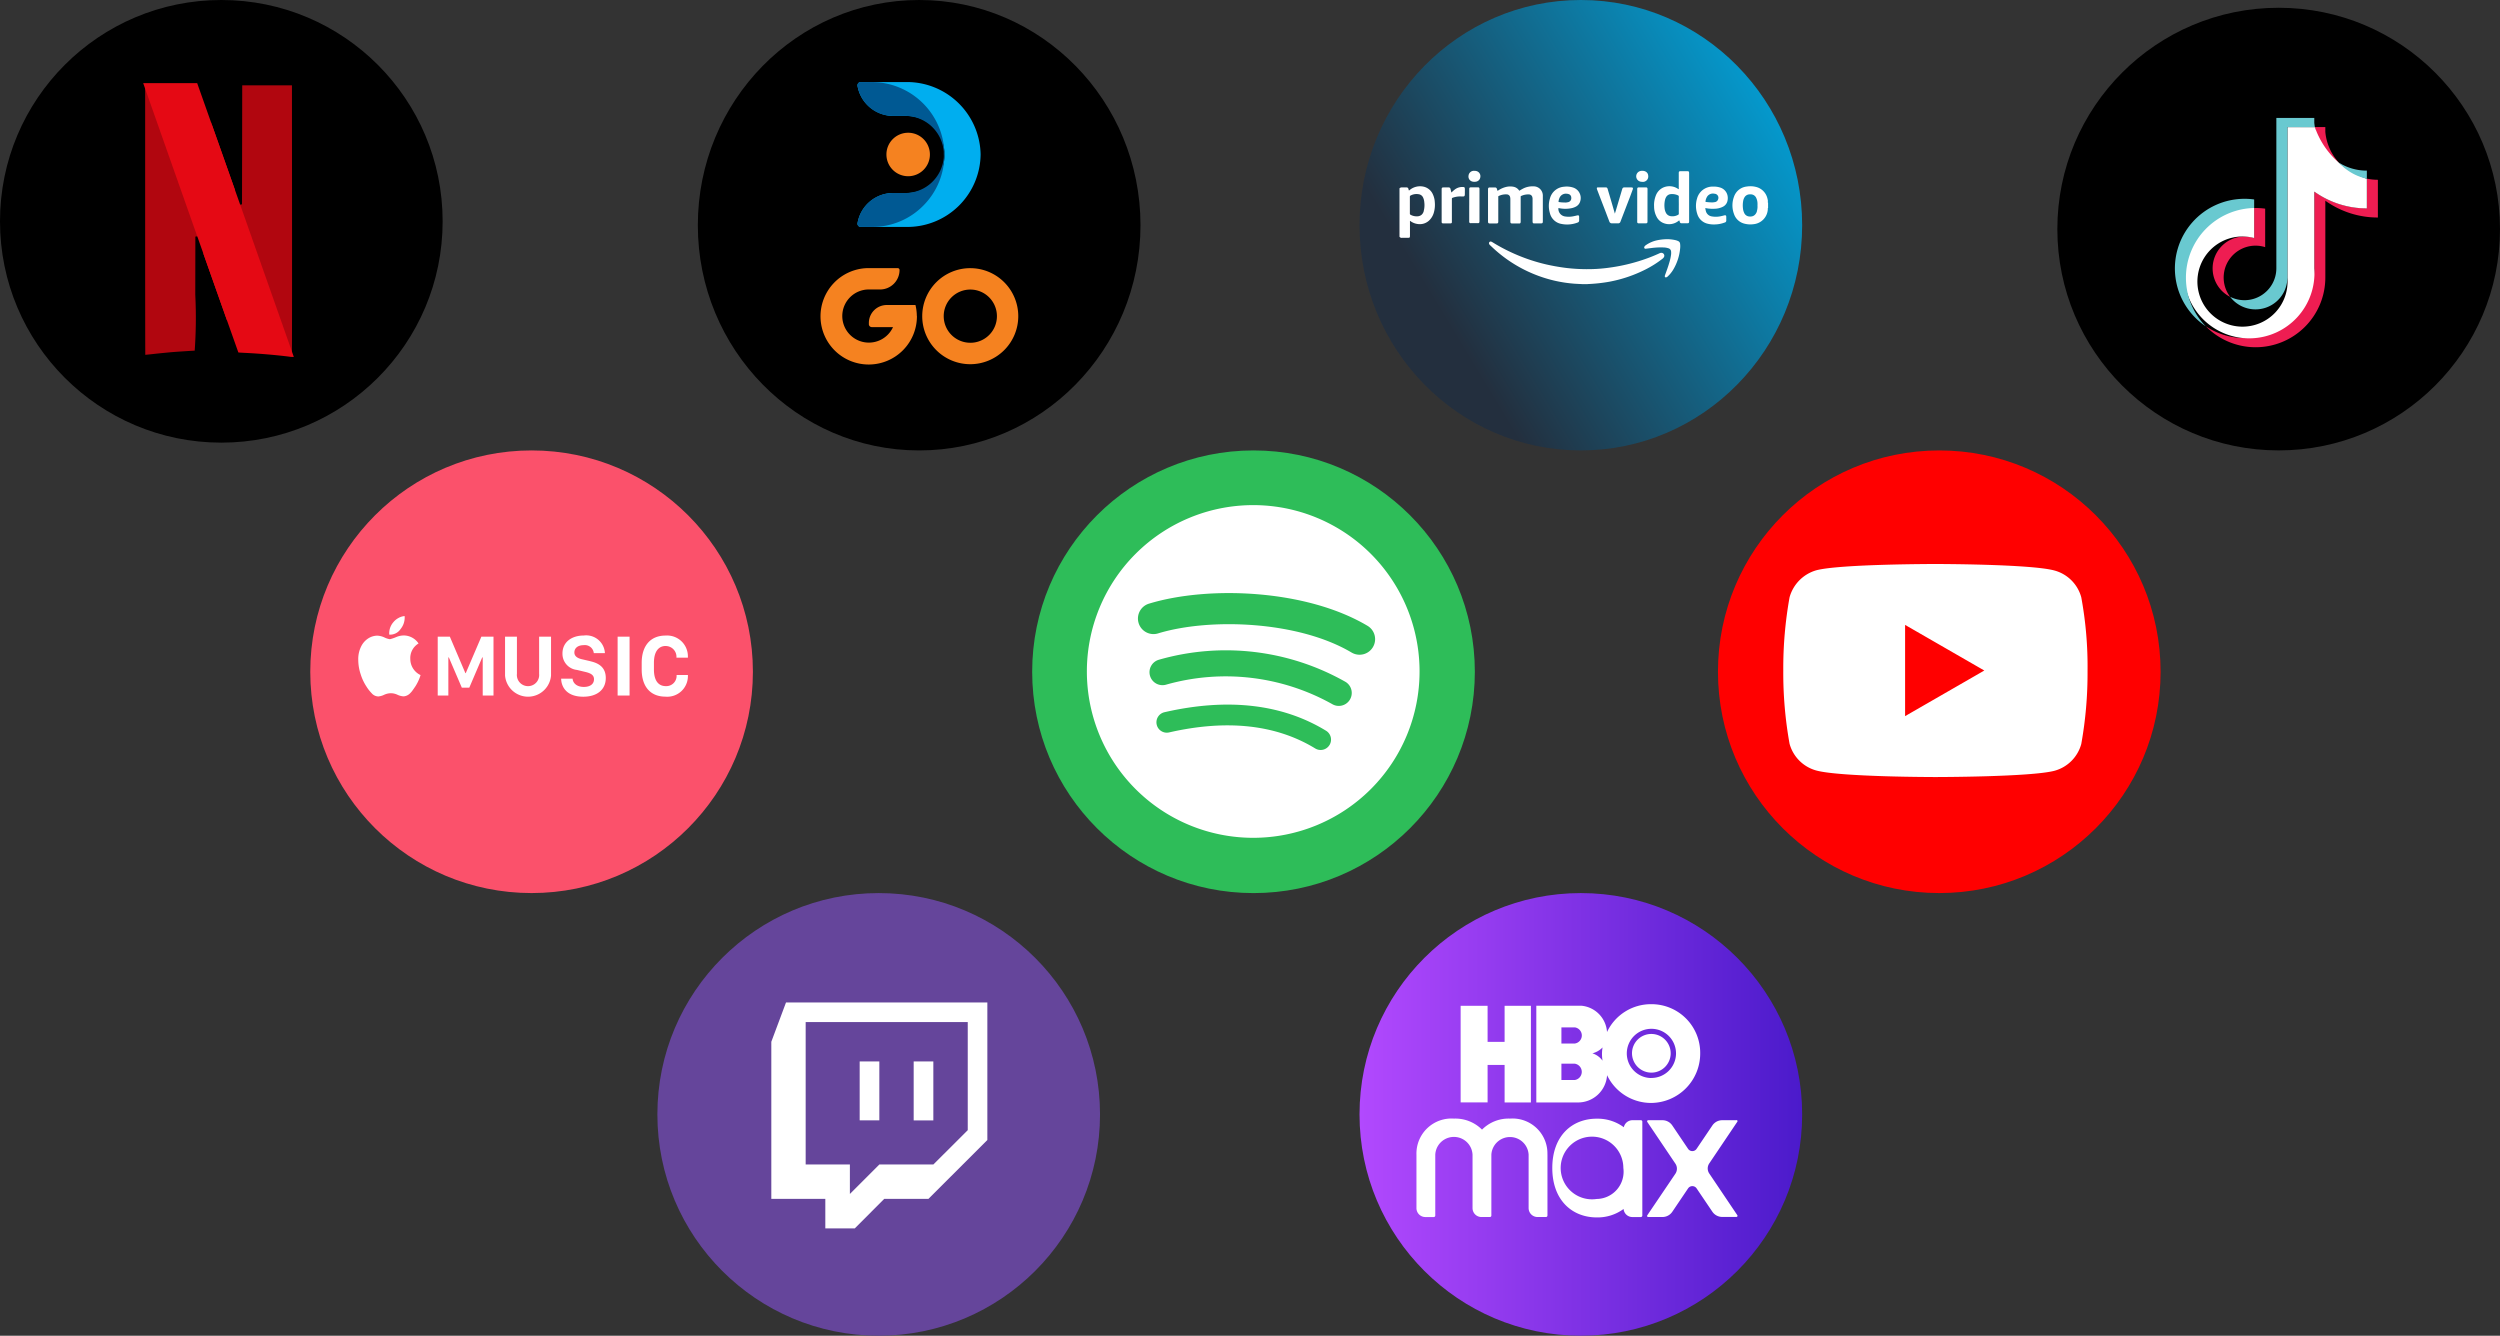
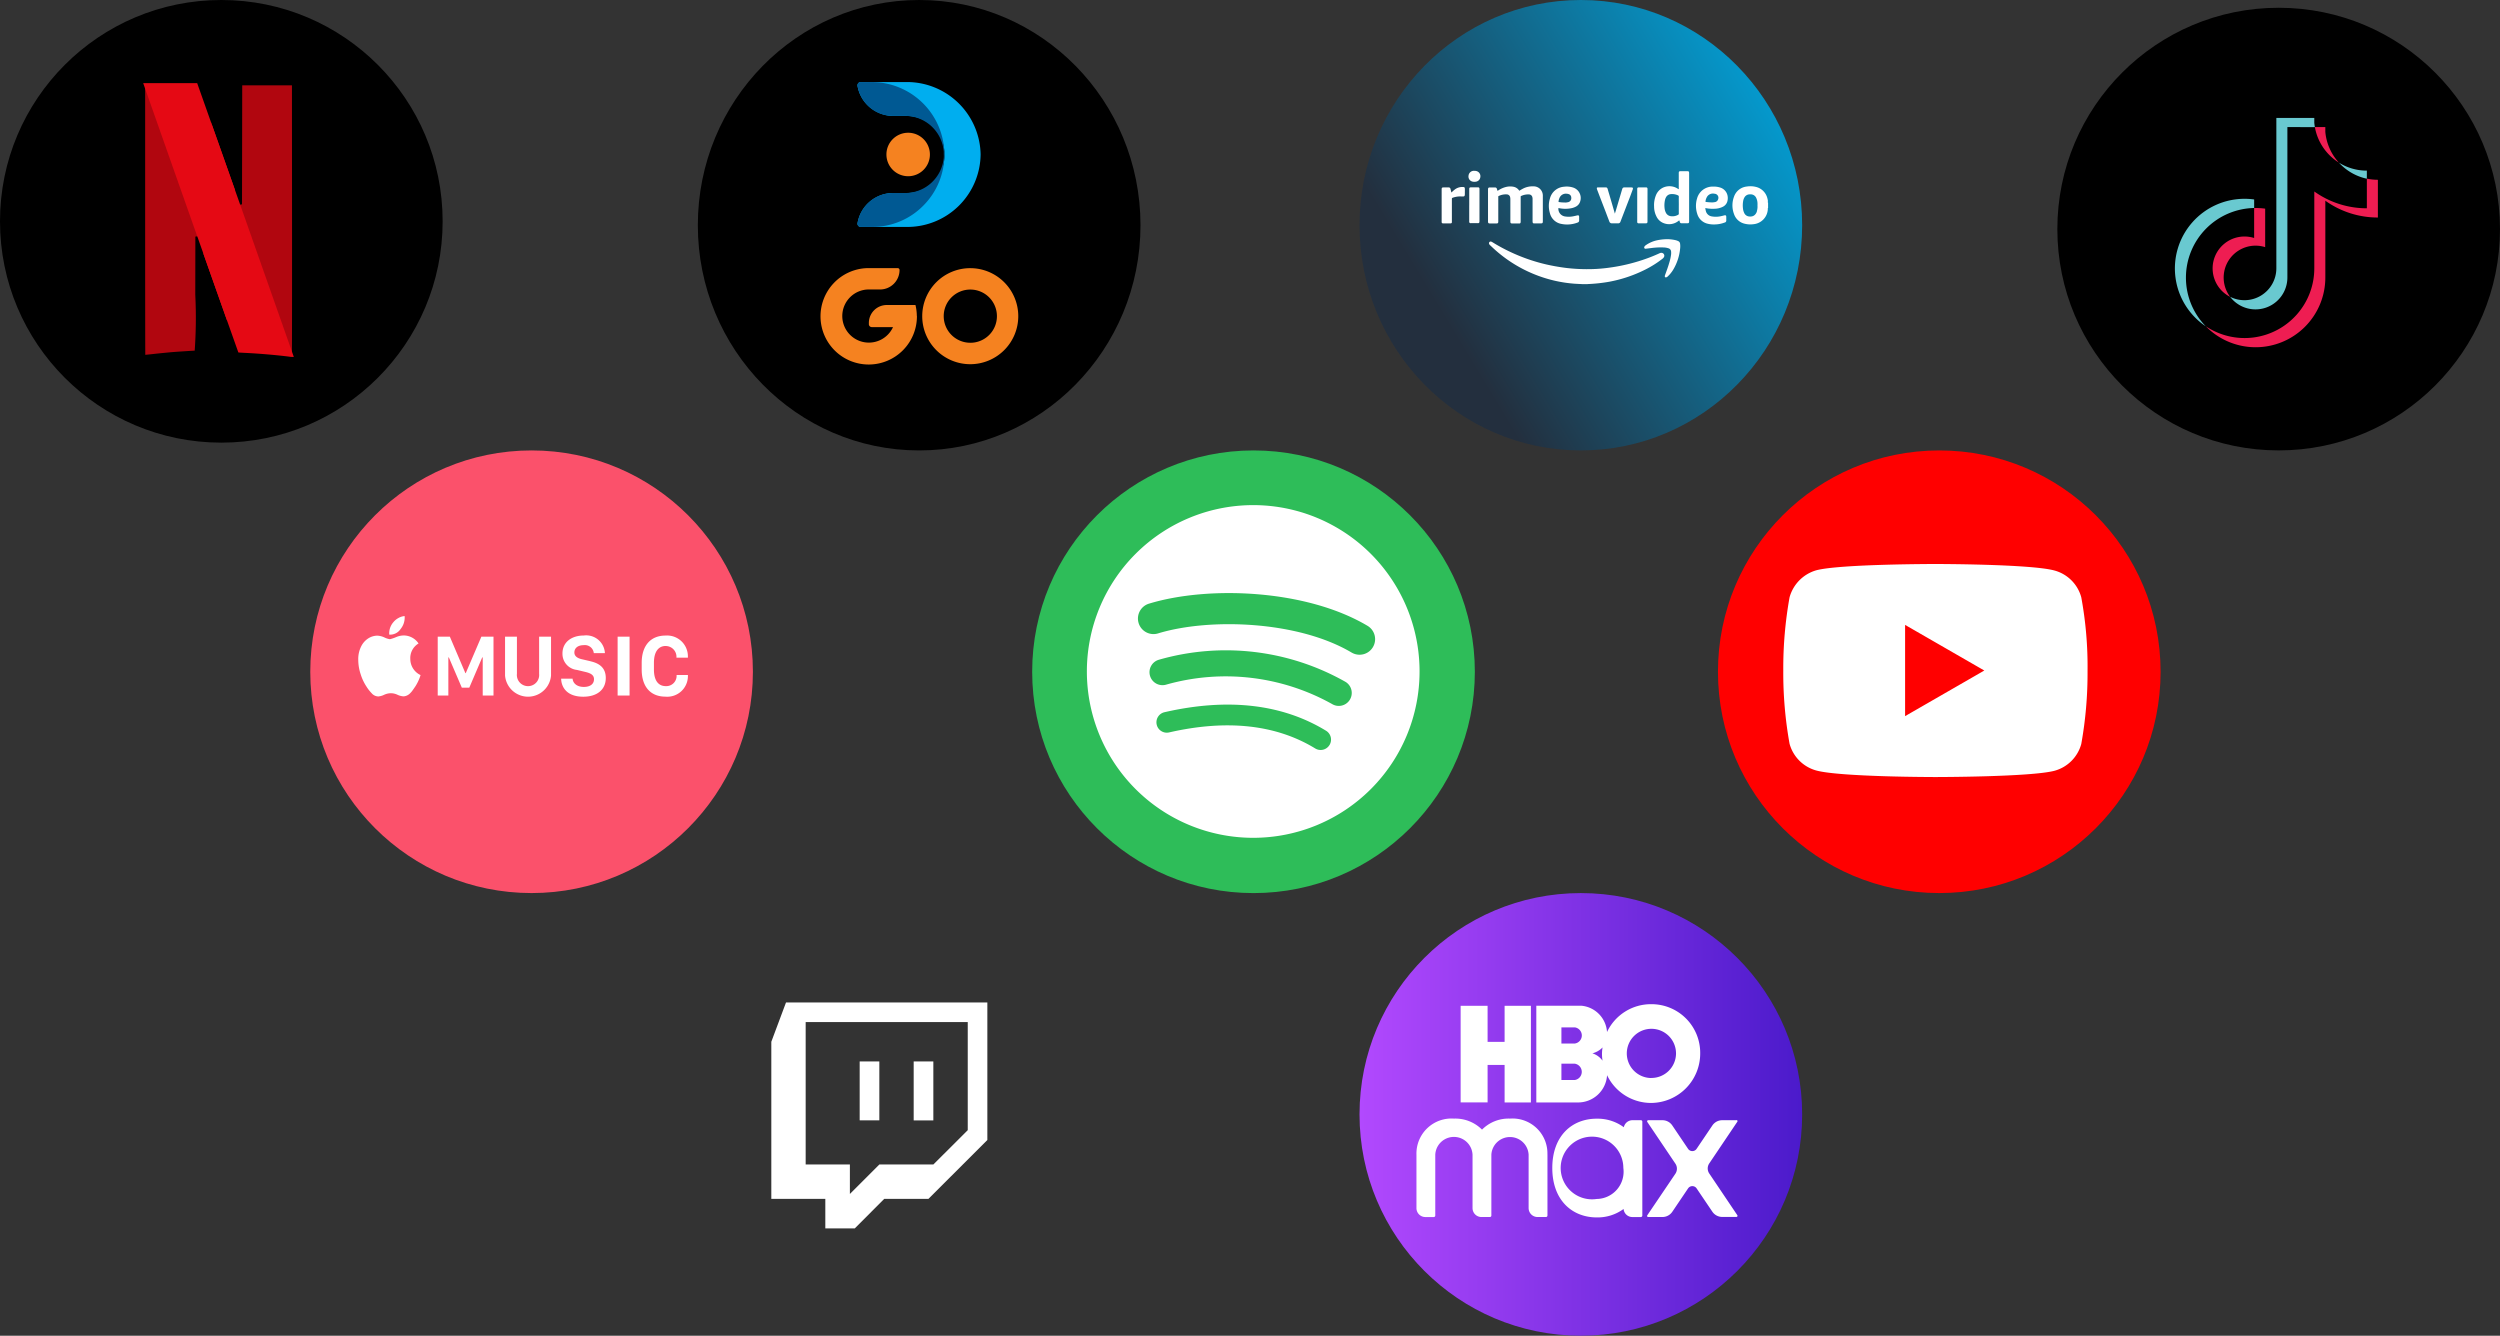
<svg xmlns="http://www.w3.org/2000/svg" width="185.501" height="99.112" viewBox="0 0 185.501 99.112">
  <rect x="0" y="0" width="185.501" height="99.112" fill="#333333" stroke="none" />
  <defs>
    <linearGradient id="linear-gradient" y1="0.5" x2="1" y2="0.5" gradientUnits="objectBoundingBox">
      <stop offset="0" stop-color="#b249fe" />
      <stop offset="1" stop-color="#4b1acb" />
    </linearGradient>
    <radialGradient id="radial-gradient" cx="0.483" cy="0.494" r="0.125" gradientUnits="objectBoundingBox">
      <stop offset="0" />
      <stop offset="1" stop-opacity="0" />
    </radialGradient>
    <linearGradient id="linear-gradient-2" x1="-45.923" y1="88.669" x2="-45.916" y2="88.669" gradientUnits="objectBoundingBox">
      <stop offset="0" stop-color="#00aeef" />
      <stop offset="1" stop-color="#005993" />
    </linearGradient>
    <linearGradient id="linear-gradient-3" x1="0.185" y1="0.694" x2="1.036" y2="0.17" gradientUnits="objectBoundingBox">
      <stop offset="0" stop-color="#232f3e" />
      <stop offset="1" stop-color="#00a8e1" />
    </linearGradient>
  </defs>
  <g id="Group_10360" data-name="Group 10360" transform="translate(-503.789 -1814.962)">
    <g id="Group_9943" data-name="Group 9943" transform="translate(503.789 1814.962)">
      <g id="Group_8818" data-name="Group 8818">
        <g id="Group_1448" data-name="Group 1448" transform="translate(127.473 33.422)">
          <circle id="Ellipse_51" data-name="Ellipse 51" cx="16.422" cy="16.422" r="16.422" transform="translate(0 0)" fill="red" />
          <path id="youtube" d="M22.112-3.609a2.828,2.828,0,0,0-1.99-1.99c-1.767-.483-8.834-.483-8.834-.483s-7.067,0-8.833.465A2.886,2.886,0,0,0,.466-3.609,29.8,29.8,0,0,0,0,1.822a29.694,29.694,0,0,0,.465,5.43,2.829,2.829,0,0,0,1.99,1.99c1.785.484,8.834.484,8.834.484s7.067,0,8.833-.465a2.829,2.829,0,0,0,1.99-1.99,29.813,29.813,0,0,0,.465-5.43,28.291,28.291,0,0,0-.465-5.449ZM9.039,5.206V-1.563l5.877,3.385Zm0,0" transform="translate(4.847 14.509)" fill="#fff" />
        </g>
        <g id="TWICH" transform="translate(48.778 66.267)">
-           <circle id="Ellipse_41" data-name="Ellipse 41" cx="16.422" cy="16.422" r="16.422" transform="translate(0 0)" fill="#65459b" />
          <g id="Group_488" data-name="Group 488" transform="translate(8.454 8.116)">
            <path id="Path_418" data-name="Path 418" d="M280.828,234.325h-3.281l-2.185,2.191h-2.185v-2.191H269.17V222.667l1.09-2.917H285.2v10.206Zm2.917-5.1v-8.02H271.719v10.568H275v2.186l2.186-2.186h4.007l2.554-2.549Z" transform="translate(-269.17 -219.75)" fill="#fff" fill-rule="evenodd" />
            <path id="Path_419" data-name="Path 419" d="M278.26,223.143v4.376h1.459v-4.376Zm-4.007,4.371h1.459v-4.371h-1.459v4.371Z" transform="translate(-267.697 -218.767)" fill="#fff" />
          </g>
        </g>
        <g id="HBO_MAX" data-name="HBO MAX" transform="translate(100.877 66.267)">
          <circle id="Ellipse_44" data-name="Ellipse 44" cx="16.422" cy="16.422" r="16.422" fill="url(#linear-gradient)" />
          <g id="Group_490" data-name="Group 490" transform="translate(4.225 8.239)">
            <path id="Path_422" data-name="Path 422" d="M274.761,229.294a2.588,2.588,0,0,0-2.772-2.658,2.782,2.782,0,0,0-2.08.818,2.809,2.809,0,0,0-2.087-.818,2.6,2.6,0,0,0-2.779,2.665v3.977a.662.662,0,0,0,.663.663h.621a.111.111,0,0,0,.113-.113v-4.513a1.384,1.384,0,0,1,2.765,0v3.962a.661.661,0,0,0,.663.663h.621a.111.111,0,0,0,.113-.113v-4.513a1.384,1.384,0,0,1,2.764,0v3.962a.662.662,0,0,0,.663.663h.621a.112.112,0,0,0,.114-.113v-4.513c.007-.007,0-.014,0-.021Zm14.025-2.538h-1.058a.884.884,0,0,0-.726.387l-1.171,1.735a.381.381,0,0,1-.635,0l-1.171-1.735a.883.883,0,0,0-.726-.387h-1.058a.083.083,0,0,0-.07.127l2.088,3.1a.673.673,0,0,1,0,.74l-2.088,3.089a.081.081,0,0,0,.07.127H283.3a.883.883,0,0,0,.726-.387l1.171-1.735a.382.382,0,0,1,.635,0L287,233.546a.884.884,0,0,0,.726.387h1.058a.083.083,0,0,0,.07-.127l-2.087-3.1a.669.669,0,0,1,0-.74l2.087-3.1a.077.077,0,0,0-.07-.12Zm-7.093,0h-.621a.657.657,0,0,0-.642.522,3.262,3.262,0,0,0-2-.635c-1.833-.007-3.307,1.262-3.307,3.659s1.48,3.667,3.3,3.667a3.26,3.26,0,0,0,1.99-.628.653.653,0,0,0,.656.6h.621a.111.111,0,0,0,.113-.113v-6.967a.108.108,0,0,0-.106-.106ZM278.42,232.6a2.325,2.325,0,1,1,1.975-2.3A2.024,2.024,0,0,1,278.42,232.6Z" transform="translate(-265.044 -218.142)" fill="#fff" />
            <path id="Path_423" data-name="Path 423" d="M273.051,226.676H271.1V223.89h-1.262v2.778h-2V219.5h2v2.679H271.1V219.5h1.953Z" transform="translate(-264.56 -219.377)" fill="#fff" />
            <path id="Path_424" data-name="Path 424" d="M281.164,219.4a3.6,3.6,0,0,0-3.293,2.066,2.094,2.094,0,0,0-1.918-1.953h-3.328v7.179h3.1a2.156,2.156,0,0,0,2.15-2.023,3.621,3.621,0,0,0,3.286,2.059,3.667,3.667,0,0,0,3.625-3.681A3.61,3.61,0,0,0,281.164,219.4Zm-5.69,5.627h-.987v-1.213h.987a.613.613,0,0,1,0,1.213Zm0-2.707h-.987v-1.2h.987a.605.605,0,0,1,0,1.2Zm2.067,1.276a1.478,1.478,0,0,0-.755-.55,1.569,1.569,0,0,0,.755-.438A2.912,2.912,0,0,0,277.54,223.591Zm3.631,1.283a1.826,1.826,0,1,1,1.819-1.805A1.827,1.827,0,0,1,281.171,224.874Z" transform="translate(-263.732 -219.395)" fill="#fff" />
-             <path id="Path_425" data-name="Path 425" d="M280.116,224.152a1.435,1.435,0,1,0-1.438-1.438A1.443,1.443,0,0,0,280.116,224.152Z" transform="translate(-262.685 -219.068)" fill="#fff" />
          </g>
        </g>
        <g id="Group_1449" data-name="Group 1449">
          <circle id="Ellipse_51-2" data-name="Ellipse 51" cx="16.422" cy="16.422" r="16.422" transform="translate(0 0)" />
          <g id="g5747" transform="translate(10.625 6.168)">
            <path id="path4155" d="M120.488-54.835l-.008,4.49-.008,4.49L120.1-46.9v0l-.477,10c.469,1.325.721,2.033.724,2.036s.271.02.594.036c.979.049,2.193.153,3.113.267a2.247,2.247,0,0,0,.408.03c.011-.01.017-4.582.013-10.159l-.007-10.141h-3.982Z" transform="translate(-113.285 54.848)" fill="#b1060f" stroke="#000" stroke-width="0.291" fill-rule="evenodd" />
            <path id="path4157" d="M33.421-55.017v10.151c0,5.583.005,10.157.012,10.164s.352-.026.768-.073.991-.1,1.277-.129c.44-.037,1.752-.122,1.9-.122a34.631,34.631,0,0,0,.053-4.3l.007-4.3.318.9.112.318L38.35-52.4l-.164-.463-.735-2.078-.026-.073h-4Z" transform="translate(-33.421 55.017)" fill="#b1060f" stroke="#000" stroke-width="0.291" fill-rule="evenodd" />
            <path id="path5623" d="M33.421-55.017v5.7L37.435-38.67c0-.244,0-.376,0-.655l.007-4.3.318.9c1.768,5,2.718,7.684,2.723,7.69s.271.02.594.036c.979.049,2.193.153,3.113.267a2.245,2.245,0,0,0,.408.03c.008-.007.013-2.248.014-5.411l-4-11.487,0,1.087-.008,4.49-.369-1.042c-.361-1.018-.6-1.7-2.052-5.8l-.735-2.078-.026-.074h-4Z" transform="translate(-33.421 55.017)" fill-rule="evenodd" fill="url(#radial-gradient)" />
            <path id="path4159" d="M33.422-55.017l4.022,11.4v-.005l.318.9c1.768,5,2.718,7.684,2.723,7.69s.271.02.594.036c.979.049,2.193.153,3.113.267a2.282,2.282,0,0,0,.407.03L40.609-46.025v0l-.369-1.042c-.361-1.018-.6-1.7-2.052-5.8l-.735-2.078-.026-.074h-4Z" transform="translate(-33.422 55.017)" fill="#e50914" fill-rule="evenodd" />
            <path id="path5715" d="M120.488-54.835l-.008,4.49-.008,4.49L120.1-46.9v0l-.477,10c.469,1.325.721,2.033.724,2.036s.271.02.594.036c.979.049,2.193.153,3.113.267a2.247,2.247,0,0,0,.408.03c.011-.01.017-4.582.013-10.159l-.007-10.141h-3.982Z" transform="translate(-113.285 54.848)" fill="#b1060f" stroke="#000" stroke-width="0.291" fill-rule="evenodd" />
            <path id="path5717" d="M33.421-55.017v10.151c0,5.583.005,10.157.012,10.164s.352-.026.768-.073.991-.1,1.277-.129c.44-.037,1.752-.122,1.9-.122a34.631,34.631,0,0,0,.053-4.3l.007-4.3.318.9.112.318L38.35-52.4l-.164-.463-.735-2.078-.026-.073h-4Z" transform="translate(-33.421 55.017)" fill="#b1060f" stroke="#000" stroke-width="0.291" fill-rule="evenodd" />
            <path id="path5719" d="M33.421-55.017v5.7L37.435-38.67c0-.244,0-.376,0-.655l.007-4.3.318.9c1.768,5,2.718,7.684,2.723,7.69s.271.02.594.036c.979.049,2.193.153,3.113.267a2.245,2.245,0,0,0,.408.03c.008-.007.013-2.248.014-5.411l-4-11.487,0,1.087-.008,4.49-.369-1.042c-.361-1.018-.6-1.7-2.052-5.8l-.735-2.078-.026-.074h-4Z" transform="translate(-33.421 55.017)" fill-rule="evenodd" fill="url(#radial-gradient)" />
            <path id="path5721" d="M33.422-55.017l4.022,11.4v-.005l.318.9c1.768,5,2.718,7.684,2.723,7.69s.271.02.594.036c.979.049,2.193.153,3.113.267a2.282,2.282,0,0,0,.407.03L40.609-46.025v0l-.369-1.042c-.361-1.018-.6-1.7-2.052-5.8l-.735-2.078-.026-.074h-4Z" transform="translate(-33.422 55.017)" fill="#e50914" fill-rule="evenodd" />
          </g>
        </g>
        <g id="Directvgo" transform="translate(51.779)">
          <ellipse id="Ellipse_35" data-name="Ellipse 35" cx="16.423" cy="16.711" rx="16.423" ry="16.711" transform="translate(0 0)" />
          <g id="Group_481" data-name="Group 481" transform="translate(9.13 6.087)">
            <path id="Path_403" data-name="Path 403" d="M278.941,228.75a3.563,3.563,0,1,0,3.558,3.567A3.564,3.564,0,0,0,278.941,228.75Zm0,5.535a1.974,1.974,0,1,1,1.974-1.974h0a1.97,1.97,0,0,1-1.965,1.975h-.009Zm-3.97-2.01a3.539,3.539,0,0,0-.1-.791H272.74a1.33,1.33,0,0,0-1.327,1.329v.11a.218.218,0,0,0,.206.2h1.587a1.972,1.972,0,1,1-1.879-2.791h.918a1.448,1.448,0,0,0,1.445-1.446.14.14,0,0,0-.14-.14h-2.223a3.577,3.577,0,1,0,3.652,3.559Z" transform="translate(-267.852 -214.939)" fill="#f58220" />
            <path id="Path_404" data-name="Path 404" d="M279.45,221.592a5.439,5.439,0,0,1-5.472,5.392h-3.418a.24.24,0,0,1-.185-.084.227.227,0,0,1-.058-.194A2.7,2.7,0,0,1,273,224.468h.979a2.776,2.776,0,0,0,2.781-2.592,2.488,2.488,0,0,0,0-.285V221.4a2.8,2.8,0,0,0-2.822-2.652H273a2.751,2.751,0,0,1-1.922-.783,2.679,2.679,0,0,1-.762-1.443.249.249,0,0,1,.245-.289h3.362A5.47,5.47,0,0,1,279.45,221.592Z" transform="translate(-267.597 -216.232)" fill="#00aeef" />
            <path id="Path_405" data-name="Path 405" d="M276.762,221.592A5.351,5.351,0,0,1,275.2,225.4a5.3,5.3,0,0,1-3.787,1.583h-.863a.231.231,0,0,1-.181-.084.234.234,0,0,1-.054-.194,2.656,2.656,0,0,1,2.614-2.238h.954a2.879,2.879,0,0,0,2.833-2.628,2.106,2.106,0,0,0,0-.263v-.168a2.879,2.879,0,0,0-2.873-2.662h-.911a2.64,2.64,0,0,1-1.873-.783,2.693,2.693,0,0,1-.744-1.443.247.247,0,0,1,.2-.286.23.23,0,0,1,.039,0h.808A5.4,5.4,0,0,1,276.762,221.592Z" transform="translate(-267.597 -216.232)" fill="url(#linear-gradient-2)" />
            <path id="Path_406" data-name="Path 406" d="M272.26,221.255a1.613,1.613,0,1,0,1.612-1.612A1.612,1.612,0,0,0,272.26,221.255Z" transform="translate(-267.396 -215.88)" fill="#f58220" />
          </g>
        </g>
        <g id="Amazon_Prime_Video" data-name="Amazon Prime Video" transform="translate(100.877)">
          <ellipse id="Ellipse_45" data-name="Ellipse 45" cx="16.422" cy="16.711" rx="16.422" ry="16.711" transform="translate(0 0)" fill="url(#linear-gradient-3)" />
          <g id="Group_491" data-name="Group 491" transform="translate(2.958 12.676)">
            <path id="Path_426" data-name="Path 426" d="M277.319,251.479c-.137,0-.274,0-.411,0-.188-.01-.376-.017-.564-.03a9.863,9.863,0,0,1-1.48-.225,10.039,10.039,0,0,1-4.438-2.312c-.119-.106-.231-.216-.348-.324a.263.263,0,0,1-.065-.093.126.126,0,0,1,.024-.136.12.12,0,0,1,.137-.031.665.665,0,0,1,.088.045,13.336,13.336,0,0,0,3.972,1.642q.709.163,1.426.255a13.086,13.086,0,0,0,2.072.093,11.034,11.034,0,0,0,1.111-.093,13.451,13.451,0,0,0,2.537-.577,11.986,11.986,0,0,0,1.272-.5.282.282,0,0,1,.2-.028.214.214,0,0,1,.154.257.26.26,0,0,1-.018.045.371.371,0,0,1-.112.129,7.511,7.511,0,0,1-1.265.8,10,10,0,0,1-2.677.906,11.8,11.8,0,0,1-1.62.174Zm-5.063-6.929c.086-.052.175-.106.266-.154a1.536,1.536,0,0,1,.776-.171.683.683,0,0,1,.7.685c0,.037,0,.075,0,.116V246.8c0,.154-.021.175-.174.175h-.417a.609.609,0,0,1-.082,0,.094.094,0,0,1-.082-.078.6.6,0,0,1-.007-.113v-1.583a.577.577,0,0,0-.02-.188.256.256,0,0,0-.233-.188,1.212,1.212,0,0,0-.588.113.055.055,0,0,0-.041.061v1.8a.457.457,0,0,1-.007.1.081.081,0,0,1-.086.082c-.051,0-.1,0-.157,0h-.363c-.126,0-.153-.031-.153-.158V245.2a.817.817,0,0,0-.017-.178.26.26,0,0,0-.24-.2,1.2,1.2,0,0,0-.6.117.055.055,0,0,0-.039.064v1.822c0,.127-.027.154-.153.154h-.458c-.12,0-.151-.034-.151-.151v-2.372a.371.371,0,0,1,.01-.082.1.1,0,0,1,.1-.065h.427a.124.124,0,0,1,.121.1c.017.048.027.093.045.143.034,0,.054-.024.078-.037a1.78,1.78,0,0,1,.609-.257,1.307,1.307,0,0,1,.512,0,.645.645,0,0,1,.4.266.106.106,0,0,0,.021.024l0,.011Z" transform="translate(-263.354 -243.074)" fill="#fff" />
            <path id="Path_427" data-name="Path 427" d="M277.97,246.239c.02-.068.041-.133.062-.2.158-.53.315-1.056.471-1.586l.02-.061a.141.141,0,0,1,.137-.1h.519c.13,0,.158.037.113.16l-.2.544c-.23.594-.459,1.193-.688,1.787-.006.02-.017.041-.023.061a.167.167,0,0,1-.171.113q-.226-.005-.452,0a.193.193,0,0,1-.2-.14c-.086-.225-.175-.454-.259-.681-.206-.536-.415-1.073-.62-1.613a.664.664,0,0,1-.045-.134c-.01-.069.014-.1.082-.1.2,0,.391,0,.582,0,.082,0,.119.054.14.127.037.13.075.263.116.393.141.475.277.953.417,1.429l.007,0Z" transform="translate(-261.981 -243.061)" fill="#fff" />
            <path id="Path_428" data-name="Path 428" d="M267.792,244.671a.1.1,0,0,0,.058-.041,2.255,2.255,0,0,1,.2-.175.9.9,0,0,1,.622-.188c.089,0,.119.03.127.116.006.117,0,.236,0,.353a.686.686,0,0,1-.007.14c-.013.061-.037.086-.1.092a1.1,1.1,0,0,1-.141,0,1.631,1.631,0,0,0-.667.1c-.047.017-.047.052-.047.089v1.64a.732.732,0,0,1,0,.089.082.082,0,0,1-.082.078.541.541,0,0,1-.076,0h-.443a.542.542,0,0,1-.076,0,.092.092,0,0,1-.082-.086.6.6,0,0,1,0-.082v-2.325c0-.157.017-.174.175-.174h.328a.135.135,0,0,1,.154.116c.024.086.045.171.065.264Zm15.993,3.466a2.885,2.885,0,0,1,.667.078,1.04,1.04,0,0,1,.177.065.23.23,0,0,1,.141.188,1.408,1.408,0,0,1,.01.294,3.764,3.764,0,0,1-.527,1.651,2.307,2.307,0,0,1-.4.489.27.27,0,0,1-.11.067.08.08,0,0,1-.108-.082.349.349,0,0,1,.024-.1c.119-.322.235-.639.328-.97a3.491,3.491,0,0,0,.116-.554.964.964,0,0,0,0-.2.265.265,0,0,0-.192-.249,1.25,1.25,0,0,0-.328-.061,5.325,5.325,0,0,0-.94.041l-.413.051a.1.1,0,0,1-.11-.041.117.117,0,0,1,.01-.123.356.356,0,0,1,.1-.1,2.331,2.331,0,0,1,.838-.363A3.946,3.946,0,0,1,283.784,248.138Z" transform="translate(-263.942 -243.066)" fill="#fff" />
            <path id="Path_429" data-name="Path 429" d="M279.879,245.623v1.231a.1.1,0,0,1-.106.1c-.185,0-.365,0-.55,0a.094.094,0,0,1-.106-.1.388.388,0,0,1,0-.065v-2.366c0-.106.03-.136.136-.136h.493c.106,0,.136.03.136.136Z" transform="translate(-261.47 -243.06)" fill="#fff" />
            <path id="Path_430" data-name="Path 430" d="M268.785,245.825v-1.214c0-.082.034-.112.116-.116.178,0,.356,0,.534,0,.078,0,.1.024.11.1,0,.03,0,.058,0,.089v2.277c0,.037,0,.075-.006.112a.086.086,0,0,1-.082.08.481.481,0,0,1-.059,0h-.475a.306.306,0,0,1-.047,0,.1.1,0,0,1-.093-.089.65.65,0,0,1,0-.082c0-.38,0-.769,0-1.159Zm.4-2.554a.45.45,0,0,1,.16.024.39.39,0,0,1,.264.431.383.383,0,0,1-.325.348.664.664,0,0,1-.229,0,.381.381,0,0,1-.324-.428A.4.4,0,0,1,269.182,243.271Z" transform="translate(-263.602 -243.27)" fill="#fff" />
-             <path id="Path_431" data-name="Path 431" d="M279.509,243.271a.421.421,0,0,1,.2.035.36.36,0,0,1,.233.317.4.4,0,0,1-.459.462.591.591,0,0,1-.112-.013.405.405,0,0,1,.065-.8A.283.283,0,0,1,279.509,243.271Z" transform="translate(-261.48 -243.27)" fill="#fff" />
-             <path id="Path_432" data-name="Path 432" d="M267.1,245.35a1.559,1.559,0,0,0-.133-.513.989.989,0,0,0-.685-.585,1.209,1.209,0,0,0-1.022.229.283.283,0,0,1-.071.052l-.015-.011c-.01-.034-.017-.069-.026-.1a.136.136,0,0,0-.154-.116c-.1,0-.208,0-.311,0a.237.237,0,0,0-.2.068c0,1.2,0,2.4,0,3.59a.191.191,0,0,0,.192.082c.123,0,.246,0,.369,0,.216,0,.216,0,.216-.212v-.975c0-.023-.011-.051.013-.071a1.146,1.146,0,0,0,.594.236,1.006,1.006,0,0,0,.8-.25,1.272,1.272,0,0,0,.356-.571,2.1,2.1,0,0,0,.075-.851Zm-.817.707a.522.522,0,0,1-.157.274.491.491,0,0,1-.315.119.945.945,0,0,1-.5-.11.1.1,0,0,1-.058-.1v-.619c0-.2,0-.41,0-.615a.1.1,0,0,1,.068-.106.924.924,0,0,1,.588-.089.419.419,0,0,1,.325.246.977.977,0,0,1,.089.35,1.686,1.686,0,0,1-.042.646Z" transform="translate(-264.475 -243.075)" fill="#fff" />
            <path id="Path_433" data-name="Path 433" d="M288.609,246.074m0-.458v.013a.048.048,0,0,1-.013-.051v-.028l0,0h0v-.034h.007l0-.007a1.249,1.249,0,0,0-.037-.192,1.15,1.15,0,0,0-.873-.864,1.679,1.679,0,0,0-.653-.024,1.123,1.123,0,0,0-.953.752,1.828,1.828,0,0,0,0,1.292,1.088,1.088,0,0,0,.8.718,1.7,1.7,0,0,0,.644.034,1.175,1.175,0,0,0,1.063-1.1h0v-.048c0-.021-.007-.037.013-.051v.006l.007-.013v-.393l0-.007Zm-.821.65a.624.624,0,0,1-.1.2.445.445,0,0,1-.324.186.665.665,0,0,1-.2-.007.44.44,0,0,1-.322-.257.975.975,0,0,1-.092-.339,1.9,1.9,0,0,1,.026-.6.8.8,0,0,1,.093-.225.446.446,0,0,1,.348-.212.592.592,0,0,1,.2.007.439.439,0,0,1,.311.242,1,1,0,0,1,.1.387,1.569,1.569,0,0,1,0,.184,1.207,1.207,0,0,1-.048.438Zm-5.172-2.975h-.475c-.13,0-.154.024-.154.154v1.108c0,.024.01.048-.007.071-.03,0-.047-.023-.071-.037a1.135,1.135,0,0,0-1.1-.071,1.072,1.072,0,0,0-.534.609,1.934,1.934,0,0,0-.119.789,1.62,1.62,0,0,0,.171.728.979.979,0,0,0,.591.523,1.109,1.109,0,0,0,1.04-.178c.023-.013.037-.037.068-.043a.463.463,0,0,1,.039.119.121.121,0,0,0,.119.092h.082c.123,0,.242,0,.363,0,.1,0,.123-.03.127-.129v-3.6C282.75,243.315,282.722,243.291,282.62,243.291Zm-.626,2.517v.622a.089.089,0,0,1-.055.1.845.845,0,0,1-.536.1.47.47,0,0,1-.365-.253.951.951,0,0,1-.1-.346,1.8,1.8,0,0,1,.041-.642.744.744,0,0,1,.069-.168.44.44,0,0,1,.359-.229,1.031,1.031,0,0,1,.527.093.1.1,0,0,1,.061.1c-.007.212,0,.417,0,.626Z" transform="translate(-261.257 -243.265)" fill="#fff" />
            <path id="Path_434" data-name="Path 434" d="M274.484,245.85a2.3,2.3,0,0,0,.776.01,1.26,1.26,0,0,0,.427-.136.637.637,0,0,0,.315-.383.816.816,0,0,0-.512-1.026,1.535,1.535,0,0,0-.681-.065,1.165,1.165,0,0,0-1.052.875,1.878,1.878,0,0,0-.007,1.067,1.069,1.069,0,0,0,.875.821,2.089,2.089,0,0,0,.783.007,2.143,2.143,0,0,0,.4-.11.156.156,0,0,0,.117-.168c0-.082,0-.168,0-.253,0-.1-.041-.134-.141-.11s-.194.045-.294.065a1.7,1.7,0,0,1-.642.007.573.573,0,0,1-.462-.616A.9.9,0,0,1,274.484,245.85Zm-.086-.523a.866.866,0,0,1,.065-.236.511.511,0,0,1,.536-.322.556.556,0,0,1,.181.041.263.263,0,0,1,.158.216.384.384,0,0,1-.011.177.3.3,0,0,1-.259.2.688.688,0,0,1-.223.017,2.665,2.665,0,0,1-.4-.03c-.052-.007-.052-.007-.045-.061Z" transform="translate(-262.587 -243.071)" fill="#fff" />
            <path id="Path_435" data-name="Path 435" d="M284.156,245.883a1.4,1.4,0,0,0,.575-.147.637.637,0,0,0,.345-.454.92.92,0,0,0,0-.376.792.792,0,0,0-.56-.6,1.551,1.551,0,0,0-.51-.065,1.193,1.193,0,0,0-1.19.879,1.9,1.9,0,0,0,.014,1.146,1.051,1.051,0,0,0,.782.732,1.845,1.845,0,0,0,.513.051,2.173,2.173,0,0,0,.735-.14.152.152,0,0,0,.123-.178v-.246c0-.1-.044-.133-.143-.11-.076.021-.147.039-.223.055a1.734,1.734,0,0,1-.7.024.537.537,0,0,1-.452-.411,1.481,1.481,0,0,1-.037-.208.107.107,0,0,1,.048.007A2.7,2.7,0,0,0,284.156,245.883Zm-.715-.547a.852.852,0,0,1,.137-.372.513.513,0,0,1,.5-.2c.017,0,.03.007.048.007a.3.3,0,0,1,.252.413.3.3,0,0,1-.272.212.891.891,0,0,1-.212.017,3.343,3.343,0,0,1-.413-.034c-.031,0-.045-.017-.039-.048Z" transform="translate(-260.728 -243.071)" fill="#fff" />
          </g>
        </g>
        <g id="Tiktok" transform="translate(152.656 0.576)">
          <g id="Group_1484" data-name="Group 1484" transform="translate(0 0)">
            <circle id="Ellipse_40" data-name="Ellipse 40" cx="16.422" cy="16.422" r="16.422" />
            <g id="Group_486" data-name="Group 486" transform="translate(8.721 8.176)">
              <path id="Path_415" data-name="Path 415" d="M278.754,224.1a6.685,6.685,0,0,0,3.9,1.247v-2.8a3.993,3.993,0,0,1-.818-.085v2.2a6.686,6.686,0,0,1-3.9-1.247v5.707a5.173,5.173,0,0,1-8.051,4.294,5.172,5.172,0,0,0,8.87-3.614V224.1Zm1.01-2.822a3.9,3.9,0,0,1-1.01-2.282v-.36h-.776a3.916,3.916,0,0,0,1.786,2.641Zm-8.073,9.953a2.367,2.367,0,0,1,2.6-3.686V224.69a5.274,5.274,0,0,0-.819-.048v2.225a2.366,2.366,0,0,0-1.782,4.367Z" transform="translate(-267.591 -217.959)" fill="#ee1d52" fill-rule="evenodd" />
-               <path id="Path_416" data-name="Path 416" d="M278.023,223.423a6.686,6.686,0,0,0,3.9,1.247v-2.2a6.174,6.174,0,0,1-3.857-3.829h-2.038v11.17a3.345,3.345,0,1,1-2.467-2.942v-2.225a4.841,4.841,0,1,0,4.463,4.488Z" transform="translate(-267.679 -217.959)" fill="#fff" fill-rule="evenodd" />
              <path id="Path_417" data-name="Path 417" d="M281.972,222.509v-.6a3.907,3.907,0,0,1-2.071-.591A3.912,3.912,0,0,0,281.972,222.509Zm-3.857-3.828c-.018-.106-.033-.214-.043-.321V218h-2.815v11.171a2.367,2.367,0,0,1-3.43,2.1,2.366,2.366,0,0,0,4.249-1.424v-11.17Zm-4.505,6v-.633a5.113,5.113,0,0,0-.71-.049,5.169,5.169,0,0,0-2.878,9.464,5.169,5.169,0,0,1,3.588-8.782Z" transform="translate(-267.728 -218)" fill="#69c9d0" fill-rule="evenodd" />
            </g>
          </g>
        </g>
        <g id="Apple_Music" data-name="Apple Music" transform="translate(23.022 33.422)">
          <circle id="Ellipse_34" data-name="Ellipse 34" cx="16.422" cy="16.422" r="16.422" transform="translate(0 0)" fill="#fb516b" />
          <g id="Group_480" data-name="Group 480" transform="translate(3.563 12.291)">
            <path id="Path_402" data-name="Path 402" d="M267.241,226.333a1.259,1.259,0,0,1,.613-1.137,1.334,1.334,0,0,0-1.039-.592,1.442,1.442,0,0,0-.624.12,2.925,2.925,0,0,1-.461.156,1.343,1.343,0,0,1-.414-.132,1.381,1.381,0,0,0-.523-.131,1.264,1.264,0,0,0-.675.206,1.467,1.467,0,0,0-.5.547,2.092,2.092,0,0,0-.238,1.028,3.438,3.438,0,0,0,.176,1.076,3.638,3.638,0,0,0,.419.9,2.935,2.935,0,0,0,.4.515.664.664,0,0,0,.5.239,1.255,1.255,0,0,0,.431-.126,1.21,1.21,0,0,1,.5-.113,1.158,1.158,0,0,1,.482.113,1.222,1.222,0,0,0,.454.12.749.749,0,0,0,.489-.233,1.416,1.416,0,0,0,.172-.2c.073-.1.141-.2.208-.3s.107-.177.156-.268a2.822,2.822,0,0,0,.139-.305c.019-.044.036-.088.051-.134s.03-.093.045-.141a1.252,1.252,0,0,1-.38-.268,1.323,1.323,0,0,1-.38-.944Zm4.115,1.065h-.027l-1.153-2.706h-.9v4.367h.789v-2.828h.036l.964,2.247h.553l.96-2.247h.037v2.828h.8v-4.367h-.9Zm-4.831-3.278a1.342,1.342,0,0,0,.3-.837v-.059a.285.285,0,0,0-.007-.06,1.081,1.081,0,0,0-.445.138,1.241,1.241,0,0,0-.389.317,1.257,1.257,0,0,0-.307.808v.056a.264.264,0,0,0,.007.057.928.928,0,0,0,.839-.418Zm16.1.572h.887v4.367h-.887Zm3.564.694a.8.8,0,0,1,.8.865h.85v-.093a1.544,1.544,0,0,0-1.66-1.548c-1.107,0-1.768.748-1.768,2.025v.492c0,1.277.654,2.016,1.765,2.016a1.53,1.53,0,0,0,1.664-1.507v-.1H287a.765.765,0,0,1-.8.826c-.538,0-.881-.394-.881-1.235v-.492c0-.839.345-1.252.874-1.252ZM276.8,227.45a.828.828,0,1,1-1.647,0v-2.758h-.881v2.885a1.712,1.712,0,0,0,3.412,0v-2.885H276.8v2.758Zm3.817-.934-.633-.147c-.372-.081-.568-.251-.568-.5,0-.336.266-.547.695-.547a.665.665,0,0,1,.746.592h.825a1.392,1.392,0,0,0-1.569-1.308c-.883,0-1.581.477-1.581,1.334a1.2,1.2,0,0,0,1.077,1.22l.627.15c.421.1.636.244.636.54,0,.34-.263.571-.756.571-.529,0-.807-.289-.832-.612h-.85c.013.618.41,1.338,1.64,1.338,1.033,0,1.672-.528,1.672-1.386,0-.793-.517-1.1-1.129-1.241Z" transform="translate(-263.382 -223.164)" fill="#fff" />
          </g>
        </g>
        <g id="Spotify" transform="translate(76.588 33.422)">
          <circle id="Ellipse_39" data-name="Ellipse 39" cx="16.423" cy="16.423" r="16.423" transform="translate(0 0)" fill="#2ebd59" />
          <path id="Path_414" data-name="Path 414" d="M277.53,217.939a12.343,12.343,0,1,0,12.343,12.343A12.342,12.342,0,0,0,277.53,217.939Zm5.66,17.8a.769.769,0,0,1-1.057.257c-2.9-1.772-6.547-2.173-10.843-1.191a.769.769,0,1,1-.343-1.5c4.7-1.075,8.735-.612,11.988,1.376A.769.769,0,0,1,283.19,235.741Zm1.51-3.36a.962.962,0,0,1-1.323.317,16.2,16.2,0,0,0-12.3-1.438.962.962,0,1,1-.559-1.842,18,18,0,0,1,13.864,1.64.961.961,0,0,1,.317,1.323Zm.131-3.5c-3.979-2.362-10.542-2.58-14.34-1.428a1.154,1.154,0,1,1-.67-2.208c4.361-1.324,11.609-1.069,16.188,1.65a1.154,1.154,0,0,1-1.177,1.986Z" transform="translate(-261.129 -213.881)" fill="#fff" />
        </g>
      </g>
    </g>
  </g>
</svg>